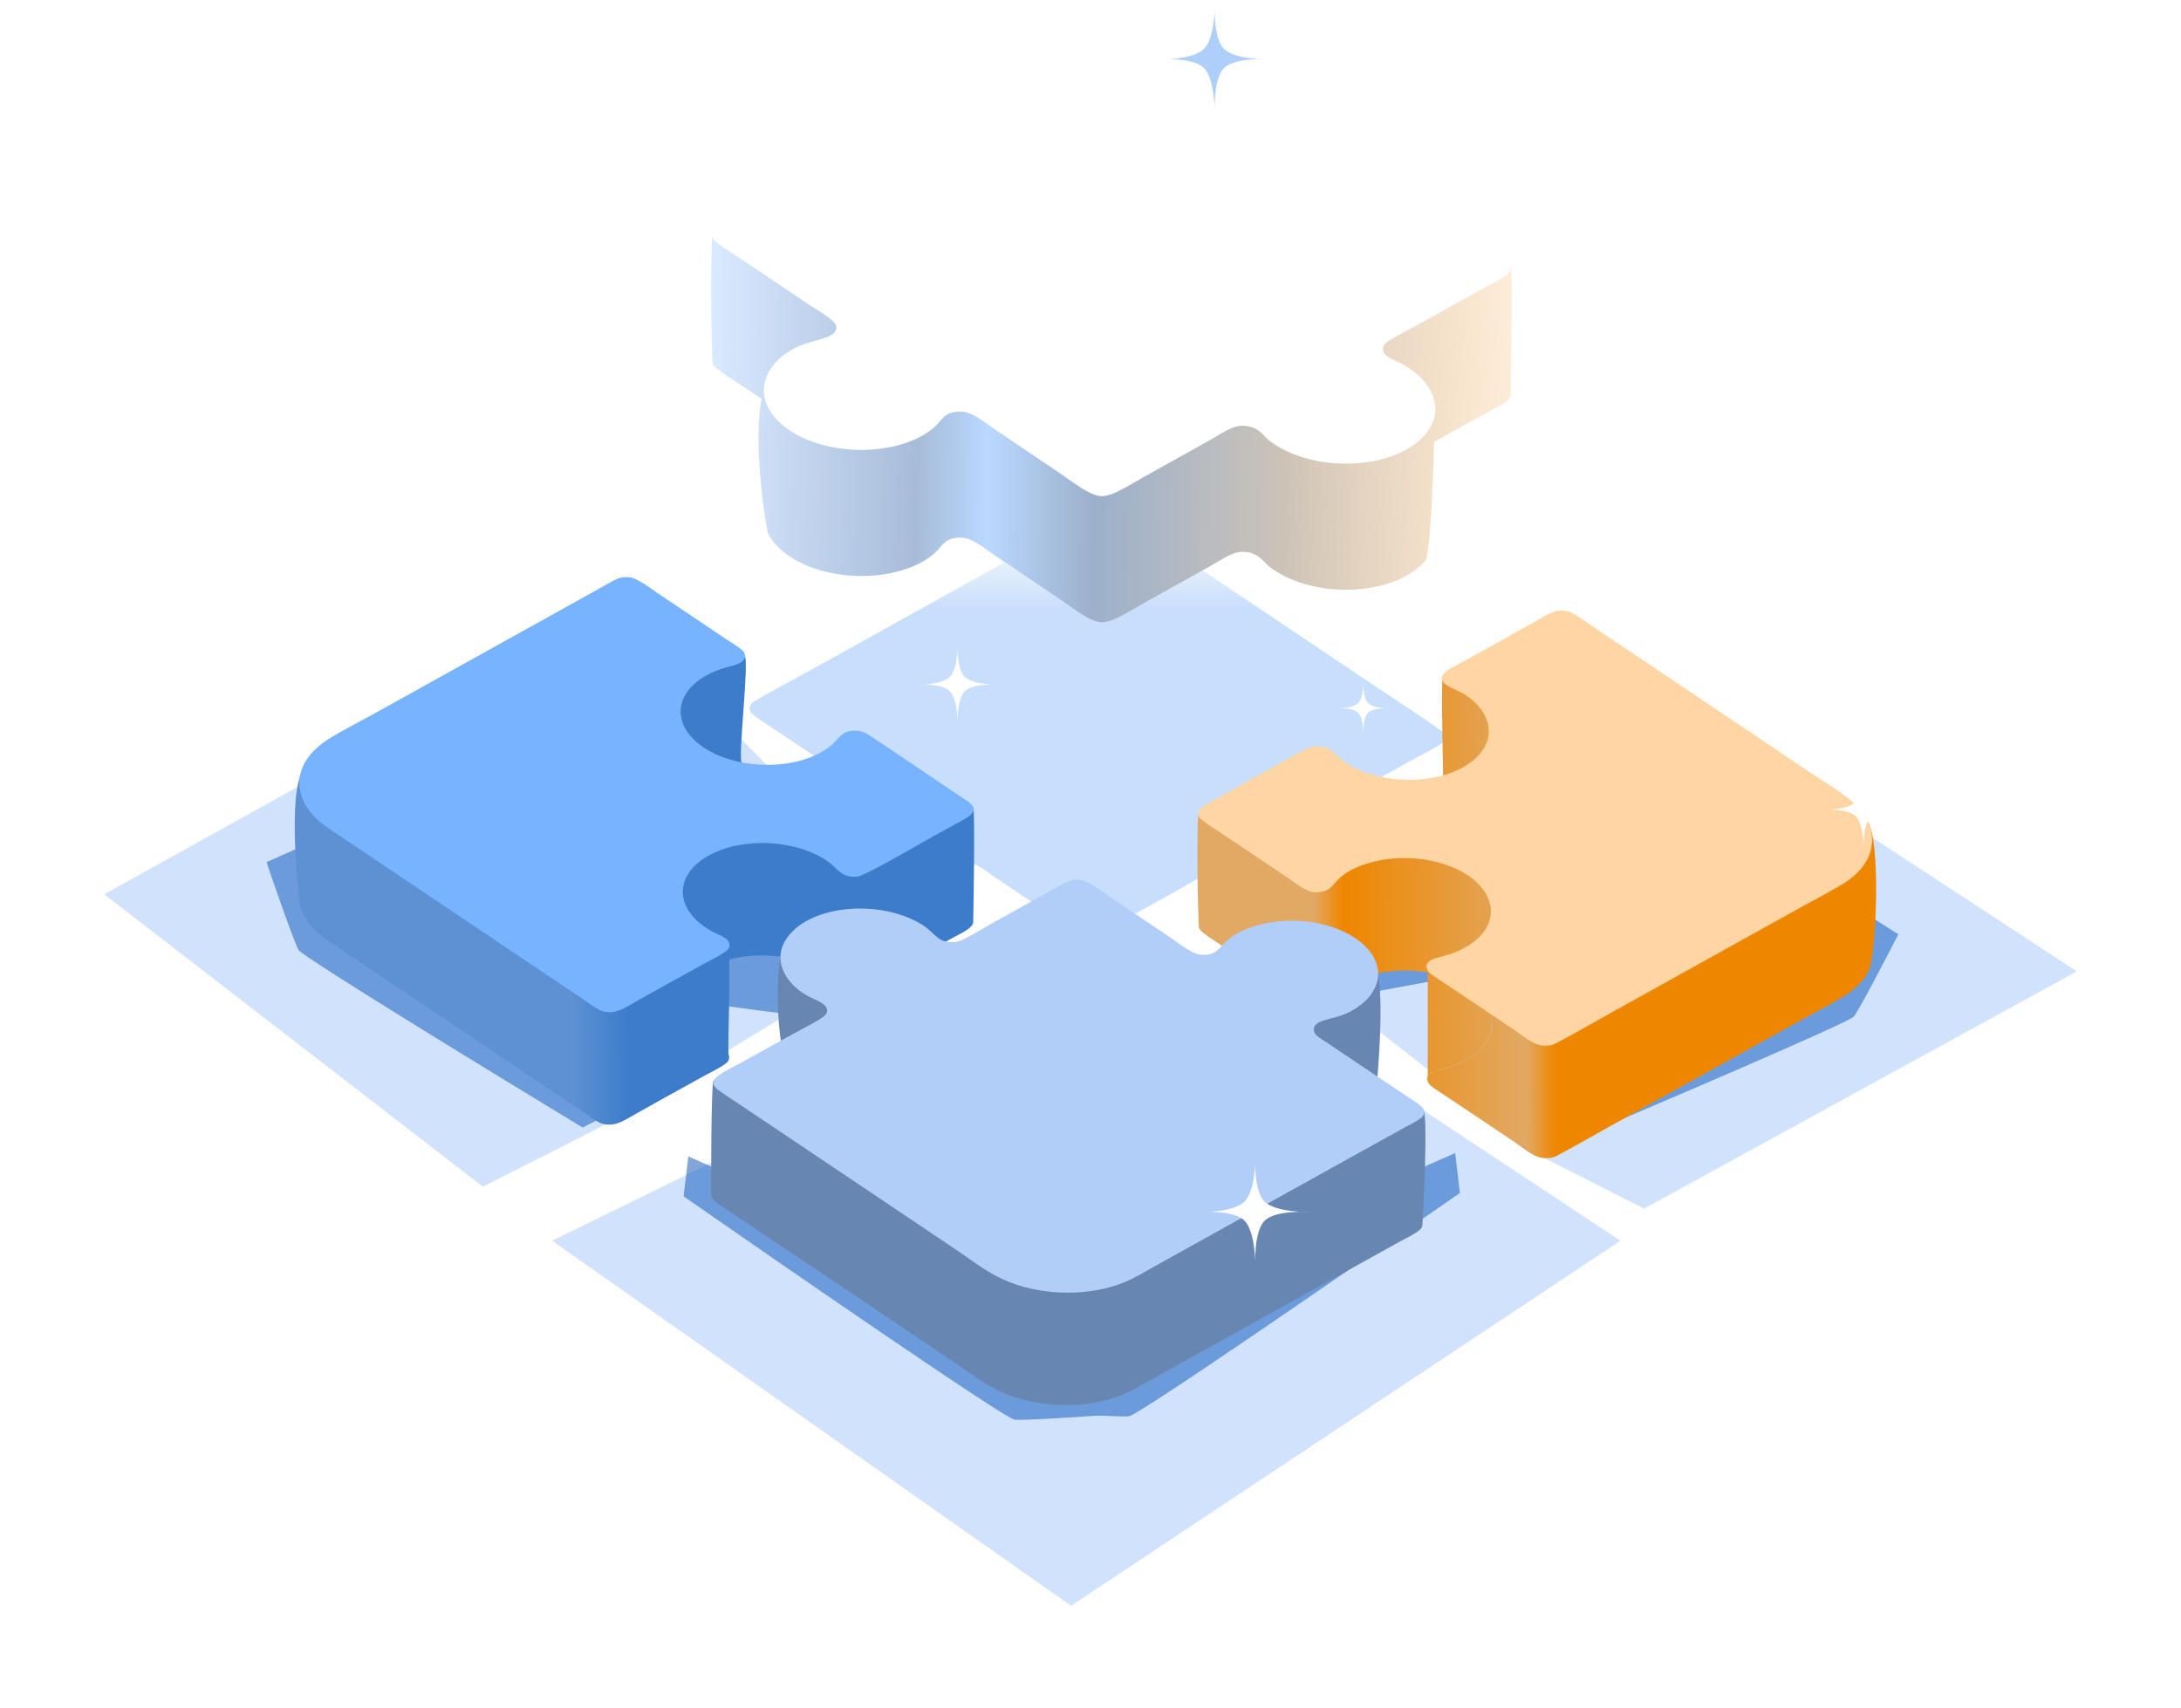
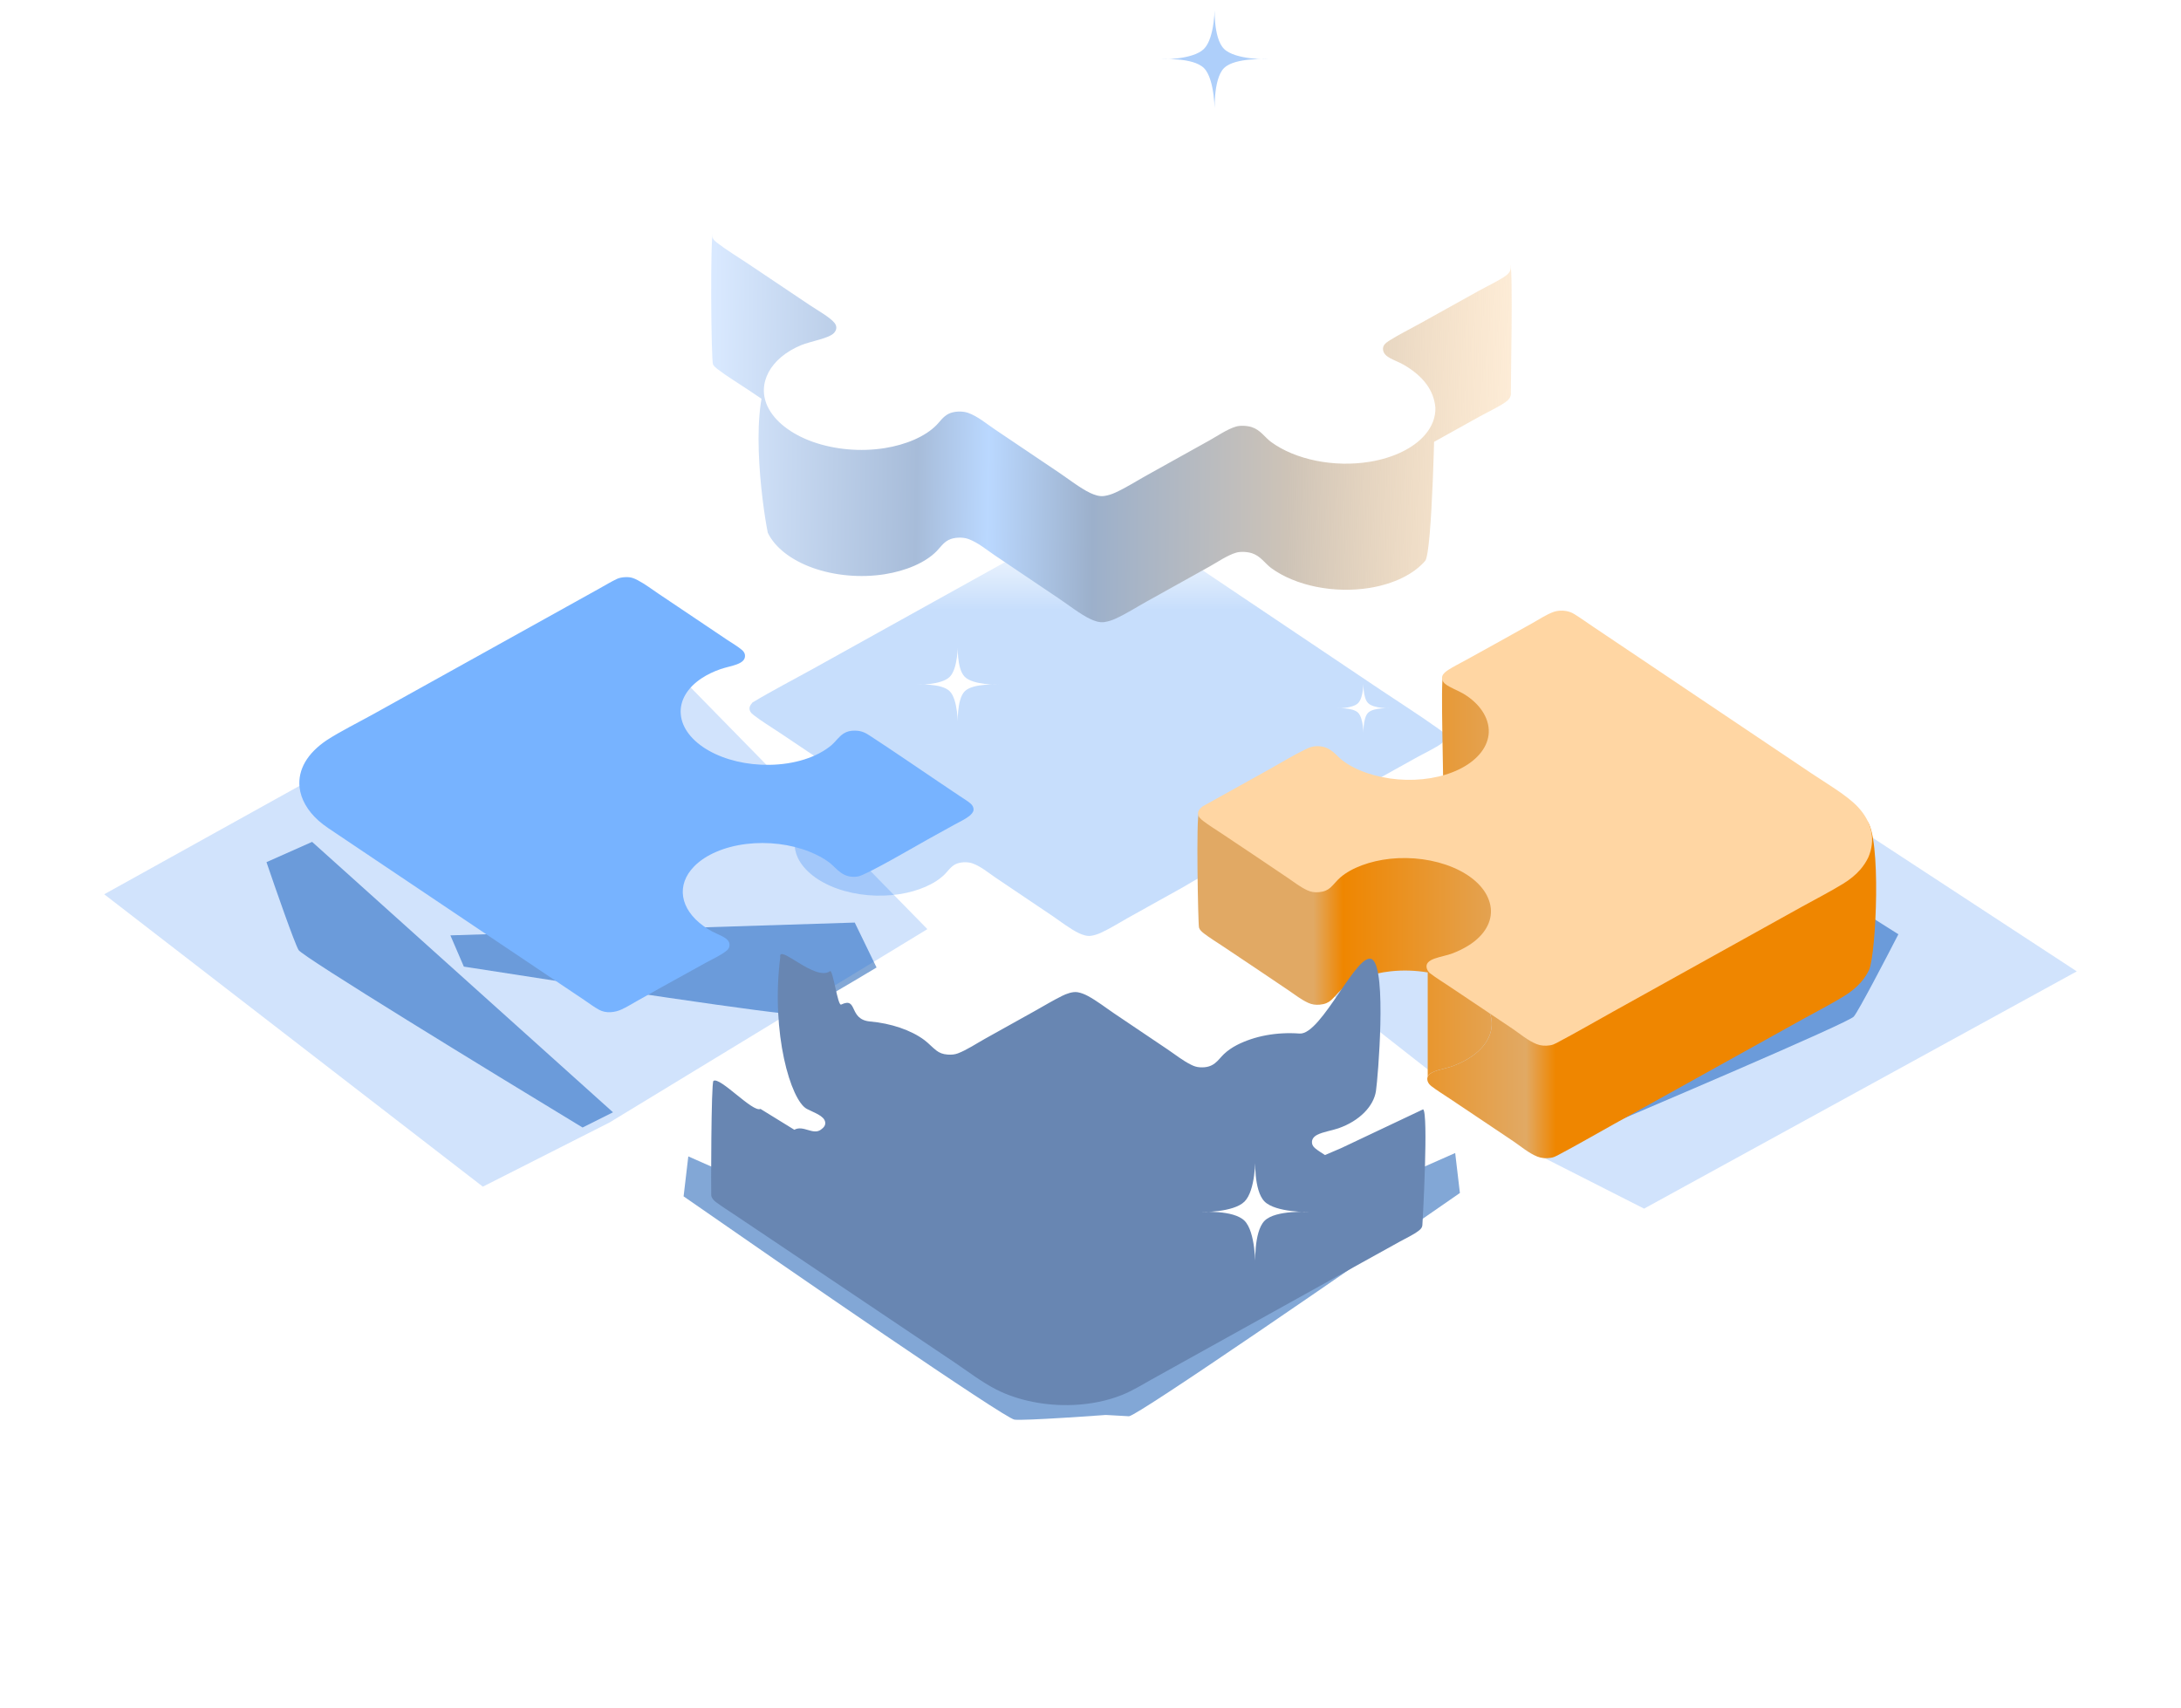
<svg xmlns="http://www.w3.org/2000/svg" width="586" height="459" viewBox="0 0 586 459" fill="none">
  <g filter="url(#filter0_f_4624_36598)">
    <path d="M71.599 231.67L83.861 226.22L164.701 298.885L156.526 302.972C131.548 287.834 81.318 257.102 80.228 255.286C79.138 253.469 74.021 238.785 71.599 231.67Z" fill="#82A7D6" />
  </g>
  <g filter="url(#filter1_f_4624_36598)">
    <path d="M510.063 251.046L498.723 243.872L408.182 304.019L415.676 309.251C442.589 297.903 496.751 274.797 498.094 273.158C499.436 271.519 506.632 257.734 510.063 251.046Z" fill="#82A7D6" />
  </g>
  <g filter="url(#filter2_f_4624_36598)">
-     <path d="M472.337 230.303L462.809 220.855L361.438 260.089L367.63 266.812C396.355 261.527 454.223 250.629 455.887 249.318C457.551 248.006 467.547 236.095 472.337 230.303Z" fill="#82A7D6" />
-   </g>
+     </g>
  <g filter="url(#filter3_f_4624_36598)">
    <path d="M235.517 259.973L229.656 247.902L121.012 251.341L124.627 259.736C153.481 264.265 211.692 273.151 213.696 272.465C215.701 271.779 229.078 263.851 235.517 259.973Z" fill="#82A7D6" />
  </g>
  <g filter="url(#filter4_f_4624_36598)">
    <path d="M304.006 379.702L305.105 363.906L184.937 310.733L183.672 321.476C212.22 341.339 269.968 381.145 272.57 381.469C275.173 381.794 294.611 380.426 304.006 379.702Z" fill="#82A7D6" />
  </g>
  <g filter="url(#filter5_f_4624_36598)">
-     <path d="M271.918 378.794L270.819 362.998L390.986 309.824L392.252 320.568C363.703 340.431 305.955 380.237 303.353 380.561C300.751 380.885 281.312 379.518 271.918 378.794Z" fill="#82A7D6" />
+     <path d="M271.918 378.794L270.819 362.998L390.986 309.824L392.252 320.568C363.703 340.431 305.955 380.237 303.353 380.561Z" fill="#82A7D6" />
  </g>
  <g filter="url(#filter6_f_4624_36598)">
    <path d="M425.748 174.445L422.207 180.803L349.997 261.018L412.216 309.784L441.736 324.771L558 261.018L425.748 174.445Z" fill="#0069EF" fill-opacity="0.18" />
  </g>
  <g filter="url(#filter7_f_4624_36598)">
    <path d="M167.064 163.092L170.605 169.45L249.174 249.665L163.793 301.609L129.731 318.867L28 240.298L167.064 163.092Z" fill="#0069EF" fill-opacity="0.18" />
  </g>
  <g filter="url(#filter8_f_4624_36598)">
-     <path d="M435.378 333.4L368.163 288.893L302.764 271.635L216.929 299.792L148.351 333.4L287.777 431.498L435.378 333.4Z" fill="#0069EF" fill-opacity="0.18" />
-   </g>
+     </g>
  <g filter="url(#filter9_f_4624_36598)">
    <path d="M202.178 188.766C207.439 185.593 213.182 182.635 218.655 179.595L251.122 161.555L269.56 151.311C273.035 149.38 276.5 147.144 280.407 145.55C284.175 144.014 288.564 143.111 293.155 142.926C300.503 142.595 307.886 144.104 313.633 147.111C317.187 148.964 320.314 151.364 323.463 153.479L340.527 164.945L371.104 185.477C376.201 188.9 381.527 192.268 386.432 195.789C387.078 196.253 388.228 197.058 388.287 197.661C388.366 198.47 388.088 199.141 387.298 199.774C385.962 200.844 382.516 202.487 380.77 203.458L366.963 211.14C364.582 212.46 362.014 213.729 359.784 215.144C358.852 215.735 358.312 216.314 358.399 217.185C358.587 219.075 361.137 219.551 363.123 220.684C367.949 223.434 370.32 226.875 370.654 230.794C370.722 233.019 369.89 235.197 368.232 237.132C365.553 240.247 360.904 242.521 355.323 243.444C346.984 244.817 337.898 242.993 332.178 238.797C330.741 237.729 329.722 236.004 327.69 235.343C326.637 235 325.014 234.902 323.96 235.218C321.9 235.837 319.547 237.464 317.81 238.431L303.058 246.642C300.679 247.967 298.328 249.481 295.765 250.659C295.007 251.008 294.103 251.316 293.167 251.454C291.997 251.628 290.816 251.183 289.888 250.751C287.62 249.693 284.586 247.34 282.582 245.991L267.464 235.806C265.654 234.587 263.618 232.848 261.33 232.011C259.923 231.497 257.87 231.627 256.681 232.248C255.438 232.898 254.725 234.025 253.886 234.877C251.245 237.563 246.701 239.475 241.735 240.26C236.121 241.143 230.069 240.607 224.908 238.768C219.821 236.942 216.037 233.981 214.385 230.538C211.836 225.207 214.914 219.174 222.287 216.129C224.399 215.257 228.858 214.566 229.967 213.244C230.561 212.536 230.632 211.764 230.078 211.009C229.123 209.707 225.882 207.888 224.198 206.758L209.778 197.08C207.396 195.482 204.77 193.904 202.575 192.213C202.138 191.876 201.767 191.554 201.566 191.141C201.131 190.248 201.503 189.536 202.178 188.766Z" fill="url(#paint0_linear_4624_36598)" fill-opacity="0.22" />
  </g>
  <path d="M191.572 62.579C197.612 58.936 206.555 74.028 212.838 70.537L248.467 63.941L269.637 52.179C273.626 49.962 277.605 47.396 282.09 45.565C286.417 43.802 291.455 42.765 296.726 42.553C305.163 42.173 313.639 43.905 320.237 47.357C324.318 49.484 327.907 52.24 331.523 54.668L351.114 67.833L383.177 79.455C389.029 83.385 400.185 67.318 405.816 71.36C406.558 71.892 405.881 104.703 405.948 105.394C406.04 106.324 405.721 107.093 404.813 107.82C403.28 109.048 399.323 110.935 397.318 112.05L381.467 120.87C378.733 122.386 375.784 123.842 373.224 125.467C372.154 126.145 371.535 126.811 371.634 127.81C371.85 129.981 367.931 121.923 370.212 123.223C375.752 126.381 385.127 103.321 385.51 107.82C385.588 110.375 384.827 148.49 382.923 150.712C379.848 154.288 374.51 156.898 368.103 157.959C358.528 159.535 348.096 157.441 341.529 152.623C339.879 151.398 338.709 149.416 336.376 148.657C335.167 148.264 333.304 148.152 332.094 148.515C329.729 149.225 327.027 151.093 325.033 152.203L308.096 161.631C305.365 163.152 302.666 164.89 299.723 166.243C298.852 166.643 297.815 166.997 296.74 167.156C295.397 167.354 294.041 166.844 292.975 166.348C290.372 165.133 286.888 162.431 284.588 160.882L267.23 149.189C265.152 147.79 262.814 145.793 260.187 144.832C258.573 144.242 256.214 144.391 254.85 145.104C253.423 145.85 252.604 147.144 251.641 148.122C248.609 151.206 243.392 153.401 237.69 154.302C231.245 155.317 224.297 154.701 218.371 152.59C212.531 150.493 208.185 147.094 206.289 143.141C204.675 135.092 201 107.651 207.625 99.14C210.049 98.138 222.13 117.357 223.403 115.839C224.085 115.026 224.942 121.586 224.307 120.72C223.21 119.225 219.489 117.136 217.556 115.839L201 104.728C198.265 102.893 195.25 101.081 192.73 99.14C192.229 98.753 191.802 98.383 191.571 97.908C191.072 96.883 190.797 63.464 191.572 62.579Z" fill="url(#paint1_linear_4624_36598)" />
  <path d="M192.237 61.3C198.278 57.657 204.871 54.262 211.155 50.771L248.43 30.06L269.6 18.298C273.589 16.081 277.568 13.514 282.053 11.684C286.38 9.92 291.418 8.883 296.689 8.672C305.126 8.291 313.603 10.024 320.2 13.476C324.281 15.603 327.87 18.358 331.486 20.787L351.077 33.951L386.184 57.525C392.035 61.455 398.151 65.322 403.782 69.364C404.523 69.896 405.844 70.821 405.911 71.513C406.003 72.442 405.684 73.212 404.776 73.939C403.243 75.167 399.286 77.054 397.281 78.169L381.43 86.988C378.696 88.504 375.747 89.961 373.187 91.585C372.117 92.264 371.498 92.929 371.597 93.928C371.813 96.099 374.74 96.646 377.021 97.946C382.561 101.104 385.284 105.054 385.667 109.553C385.745 112.108 384.79 114.609 382.886 116.831C379.811 120.407 374.473 123.017 368.066 124.078C358.492 125.654 348.059 123.559 341.492 118.742C339.842 117.516 338.672 115.535 336.339 114.776C335.13 114.382 333.267 114.27 332.057 114.633C329.692 115.344 326.99 117.212 324.996 118.321L308.059 127.749C305.328 129.27 302.629 131.009 299.686 132.361C298.815 132.762 297.778 133.116 296.703 133.274C295.36 133.473 294.004 132.963 292.938 132.466C290.335 131.252 286.851 128.55 284.551 127.001L267.193 115.308C265.115 113.909 262.777 111.912 260.15 110.951C258.536 110.36 256.178 110.51 254.813 111.223C253.386 111.969 252.567 113.263 251.604 114.241C248.572 117.325 243.355 119.52 237.653 120.421C231.208 121.436 224.26 120.82 218.334 118.709C212.494 116.612 208.148 113.213 206.252 109.259C203.326 103.139 206.859 96.212 215.325 92.716C217.749 91.715 222.869 90.922 224.142 89.404C224.824 88.591 224.905 87.705 224.27 86.839C223.173 85.343 219.452 83.255 217.519 81.957L200.963 70.846C198.228 69.011 195.213 67.2 192.693 65.258C192.192 64.871 191.765 64.501 191.534 64.027C191.035 63.002 191.463 62.185 192.237 61.3Z" fill="white" />
-   <path d="M82.23 206.245C85.883 203.857 96.246 224.299 100.279 222.059L125.851 207.851L152.327 193.135L160.992 188.318C162.519 187.471 164.023 186.547 165.648 185.771C166.291 185.464 167.189 185.31 168.012 185.287C169.461 185.249 170.233 185.574 171.301 186.141C173.291 187.196 175.054 188.551 176.833 189.745L180.879 179.937L200.064 176.274C201.412 177.178 198.167 203.921 199.317 204.912C199.758 205.294 200.021 205.787 200.064 206.245C200.303 208.77 196.27 209.042 193.491 210.007C191.638 210.649 189.958 211.458 188.505 212.407C184.524 215.01 182.476 218.527 182.819 222.175C183.132 225.845 184.952 221.598 189.437 224.144C193.901 226.684 202.407 218.128 208.356 218.038C215.073 217.96 218.813 227.418 222.677 224.144C223.827 223.15 225.211 228.185 226.583 227.302C227.433 226.755 228.417 226.504 229.688 226.533C231.55 226.574 232.546 227.195 233.768 227.99C239.877 231.967 236.24 222.495 242.243 226.533L246.273 220.725C247.268 221.393 260.633 216.139 261.482 216.878C262.022 217.348 261.525 247.257 261.482 247.817C261.433 248.438 260.907 249.02 260.314 249.494C259.269 250.331 257.709 251.044 256.433 251.75L249.14 255.779C246.428 257.291 232.537 265.417 230.378 265.734C226.249 266.341 224.75 263.496 222.677 261.934C221.226 260.841 219.365 259.858 217.449 259.086C212.345 257.035 206.204 256.282 200.387 256.994C194.528 257.718 189.498 259.878 186.439 262.983C181.52 267.971 182.548 274.475 188.986 279.085C170.255 269.632 194.393 252.957 195.218 253.391C196.827 254.238 195.31 282.096 195.795 283.459C196.045 284.162 195.897 285.008 195.218 285.584C193.728 286.848 191.328 287.914 189.437 288.961L177.9 295.34L170.874 299.283C169.58 300.012 168.303 300.815 166.892 301.461C166.034 301.854 165.038 302.135 163.943 302.191C162.789 302.25 161.746 302.022 160.859 301.541C159.472 300.79 158.243 299.839 156.993 299L149.374 293.886L124.516 277.19L98.343 259.613L90.915 254.625C89.047 253.369 87.042 252.117 85.474 250.714C82.499 248.038 80.741 244.945 80.389 241.77C79.874 236.975 77.124 209.701 82.23 206.245Z" fill="url(#paint2_linear_4624_36598)" />
  <path d="M87.731 198.936C91.385 196.549 96.346 194.093 100.378 191.853L125.95 177.645L152.426 162.929L161.092 158.112C162.618 157.264 164.122 156.341 165.747 155.565C166.391 155.257 167.288 155.103 168.111 155.081C169.561 155.043 170.333 155.368 171.401 155.935C173.39 156.99 175.153 158.345 176.933 159.539L187.044 166.33L195.322 171.895C196.67 172.799 198.267 173.715 199.416 174.706C199.858 175.088 200.121 175.581 200.164 176.039C200.402 178.564 196.369 178.836 193.59 179.801C191.737 180.443 190.057 181.252 188.604 182.2C184.623 184.803 182.575 188.321 182.918 191.969C183.232 195.639 185.935 199.141 190.42 201.687C194.883 204.226 200.745 205.606 206.693 205.515C213.411 205.437 219.574 203.484 223.439 200.209C224.588 199.215 225.311 197.979 226.682 197.096C227.532 196.549 228.517 196.298 229.788 196.327C231.65 196.368 232.646 196.989 233.868 197.784C239.977 201.761 245.904 205.859 251.908 209.897L257.791 213.852C258.786 214.52 259.953 215.201 260.802 215.94C261.343 216.41 261.624 217.051 261.581 217.611C261.532 218.232 261.007 218.813 260.414 219.288C259.369 220.124 257.809 220.838 256.532 221.544L249.24 225.573C246.528 227.085 232.636 235.211 230.478 235.528C226.348 236.134 224.85 233.29 222.777 231.728C221.325 230.635 219.464 229.652 217.548 228.88C212.444 226.829 206.304 226.076 200.486 226.787C194.628 227.512 189.597 229.672 186.538 232.777C181.619 237.765 182.648 244.269 189.085 248.879C189.792 249.384 190.558 249.882 191.383 250.316C192.992 251.163 195.409 251.89 195.894 253.253C196.144 253.956 195.997 254.802 195.317 255.378C193.828 256.642 191.428 257.707 189.537 258.755L178 265.134L170.974 269.077C169.679 269.806 168.402 270.609 166.991 271.254C166.133 271.647 165.137 271.928 164.042 271.985C162.889 272.044 161.845 271.816 160.958 271.335C159.571 270.584 158.343 269.633 157.092 268.794L149.473 263.679L124.615 246.984L98.442 229.406L91.014 224.419C89.147 223.163 87.142 221.911 85.574 220.508C82.599 217.832 80.84 214.739 80.489 211.563C79.974 206.769 82.626 202.392 87.731 198.936Z" fill="#77B3FF" />
  <path d="M322.15 218.332L343.661 230.117C346.769 228.387 347.617 233.211 350.901 231.615C352.137 231.014 353.214 230.608 354.876 230.77C357.897 231.065 359.841 228.782 361.55 230.117C365.186 232.953 370.928 224.583 376.632 225.049C382.573 225.545 387.321 230.016 391.897 227.791C396.462 225.558 399.668 231.421 400.151 227.791C400.691 223.801 398.22 219.497 393.377 216.624C391.865 215.726 389.789 215.024 388.513 214.005C387.81 213.444 387.531 212.588 387.731 211.92C387.926 211.265 387.01 182.236 387.731 181.77C389.14 180.859 399.713 190.912 401.24 190.074C403.912 188.612 399.289 204.727 401.936 203.248L412.049 197.61C413.79 196.641 415.649 195.37 417.687 194.635C418.62 194.299 419.899 194.225 420.968 194.408C421.813 194.553 422.571 194.855 423.191 195.24C424.975 196.345 426.642 197.55 428.354 198.7L438.446 205.479L469.013 226.012L486.922 238.035C490.948 240.739 498.638 217.343 501.558 220.469C505.51 224.702 504.136 256.08 502.191 260.622C501.631 261.777 500.925 262.883 499.999 263.939C498.776 265.335 497.225 266.609 495.392 267.719C491.93 269.847 488.074 271.81 484.437 273.829L463.052 285.71L433.823 301.952C428.697 304.801 423.65 307.736 418.405 310.503C417.87 310.786 417.359 311.014 416.657 311.121C415.391 311.313 414.192 311.237 413.054 310.786C410.778 309.883 408.514 307.958 406.656 306.697L398.713 301.367L389.473 295.179C387.867 294.102 386.126 293.039 384.642 291.902C384.124 291.506 383.767 291.074 383.603 290.579C383.438 290.08 383.452 289.662 383.603 289.305C384.327 287.594 388.196 287.301 390.519 286.393C393.111 285.38 395.402 284.093 397.128 282.53C400.445 279.542 401.581 275.803 400.276 272.17C399.049 268.59 395.557 265.397 390.578 263.305C388.417 262.396 386.056 261.725 383.603 261.306C380.369 260.754 376.975 260.64 373.667 260.998C368.444 261.558 363.401 263.367 360.345 265.996C359.336 266.865 358.649 267.854 357.674 268.732C356.913 269.416 355.98 269.838 354.604 269.963C353.429 270.07 352.476 269.919 351.499 269.475C349.59 268.607 347.951 267.29 346.351 266.212L338.337 260.809L328.578 254.28C326.886 253.149 325.058 252.033 323.495 250.837C322.877 250.364 322.315 249.842 322.15 249.241C321.906 248.352 321.328 219.013 322.15 218.332Z" fill="url(#paint3_linear_4624_36598)" />
  <path d="M383.603 289.305C384.327 287.594 388.196 287.301 390.519 286.393C393.111 285.38 395.402 284.093 397.128 282.53C400.445 279.542 401.581 275.803 400.276 272.17C399.049 268.59 395.557 265.397 390.578 263.305C388.417 262.396 386.056 261.725 383.603 261.306L383.603 289.305Z" fill="url(#paint4_linear_4624_36598)" />
  <path d="M323.055 216.723L341.24 206.613C344.348 204.883 347.409 202.98 350.693 201.384C351.929 200.783 353.006 200.377 354.668 200.539C357.689 200.834 358.9 202.929 360.61 204.264C364.245 207.101 369.916 208.961 375.62 209.427C381.562 209.923 387.478 208.948 392.054 206.722C396.619 204.49 399.46 201.191 399.943 197.56C400.483 193.571 398.012 189.267 393.169 186.393C391.657 185.495 389.581 184.793 388.305 183.775C387.602 183.214 387.323 182.358 387.523 181.689C387.718 181.034 388.43 180.461 389.151 179.995C390.56 179.084 392.223 178.267 393.749 177.428C396.421 175.967 399.081 174.496 401.728 173.017L411.841 167.38C413.582 166.41 415.441 165.139 417.479 164.404C418.412 164.068 419.691 163.994 420.76 164.177C421.605 164.322 422.363 164.624 422.983 165.009C424.767 166.114 426.434 167.32 428.146 168.47L438.238 175.248L468.806 195.781L486.714 207.805C490.74 210.508 496.272 213.716 499.192 216.842C503.145 221.075 503.928 225.849 501.983 230.391C501.423 231.546 500.717 232.652 499.791 233.708C498.568 235.105 497.017 236.378 495.184 237.488C491.722 239.616 487.867 241.579 484.229 243.598L462.844 255.48L433.615 271.721C428.489 274.57 423.442 277.505 418.197 280.272C417.662 280.555 417.151 280.784 416.449 280.89C415.183 281.082 413.985 281.007 412.846 280.555C410.57 279.653 408.307 277.728 406.448 276.466L398.505 271.137L389.265 264.948C387.659 263.871 385.918 262.809 384.434 261.672C383.916 261.275 383.559 260.843 383.395 260.348C382.439 257.458 387.504 257.26 390.311 256.163C392.903 255.149 395.195 253.862 396.92 252.3C400.237 249.312 401.374 245.572 400.069 241.94C398.841 238.359 395.349 235.166 390.37 233.074C385.361 230.968 379.276 230.138 373.46 230.767C368.236 231.327 363.193 233.136 360.137 235.765C359.128 236.634 358.441 237.623 357.466 238.501C356.705 239.185 355.772 239.607 354.396 239.732C353.221 239.839 352.268 239.689 351.291 239.244C349.382 238.377 347.743 237.06 346.143 235.982L338.13 230.579L328.371 224.049C326.678 222.919 324.851 221.803 323.288 220.606C322.669 220.133 322.107 219.611 321.942 219.011C321.698 218.122 322.232 217.403 323.055 216.723Z" fill="#FFD6A3" />
  <path d="M223.01 260.964C223.81 260.428 225.065 270.385 226.002 269.94C230.609 267.741 227.869 273.965 233.803 274.485C239.326 274.968 244.76 276.773 248.363 279.473C249.548 280.36 250.415 281.383 251.58 282.274C252.406 282.904 253.309 283.285 254.62 283.375C255.628 283.446 256.52 283.37 257.364 283.051C259.759 282.147 262.485 280.329 264.629 279.136L278.147 271.6C280.552 270.259 282.913 268.815 285.447 267.569C286.457 267.073 288.172 266.386 289.555 266.622C290.522 266.788 291.46 267.183 292.216 267.586C294.771 268.949 297.09 270.788 299.379 272.331L313.715 281.986C315.71 283.328 317.778 285.006 320.079 286.134C320.791 286.482 321.459 286.728 322.36 286.788C326.229 287.046 327.178 284.828 328.857 283.236C329.823 282.319 331.004 281.496 332.364 280.794C337.061 278.403 342.932 277.265 349.183 277.723C355.129 278.157 364.909 254.957 368.757 257.85C372.627 260.753 370.238 289.512 369.699 293.153C369.107 297.192 365.362 301.165 359.645 303.172C357.849 303.802 355.498 304.123 353.921 304.935C352.986 305.416 352.523 306.088 352.501 306.847C352.481 307.459 352.724 308.003 353.316 308.517C354.076 309.175 355.113 309.774 356.001 310.372L360.331 308.517L382.373 298.088C383.836 299.061 382.282 327.818 382.168 329.229C382.124 329.781 381.806 330.215 381.268 330.639C379.855 331.753 377.777 332.704 376.066 333.652L365.918 339.275L322.076 363.635L309.509 370.622C306.906 372.068 304.345 373.687 301.392 374.863C297.539 376.409 293.076 377.324 288.408 377.526C280.959 377.848 273.478 376.34 267.601 373.333C263.602 371.264 260.083 368.528 256.549 366.148L237.075 353.065L207.217 333.014L197.574 326.547C195.844 325.386 194.006 324.245 192.385 323.03C191.657 322.484 191.162 321.867 191.095 321.161C191.033 320.502 191.055 290.927 191.686 290.455C193.39 289.182 202.325 299.08 204.325 297.971L213.423 303.577C215.834 302.244 218.398 305.07 220.522 303.577C221.387 302.968 221.861 302.334 221.709 301.492C221.403 299.795 218.709 298.985 216.785 297.971C212.508 295.716 207.074 277.694 209.638 257.239C209.019 253.355 219.032 263.839 223.01 260.964Z" fill="#6886B2" />
-   <path d="M215.185 248.378C215.985 247.842 216.896 247.329 217.833 246.884C222.44 244.685 228.366 243.742 234.3 244.262C239.823 244.745 245.258 246.55 248.861 249.25C250.046 250.137 250.913 251.16 252.078 252.051C252.904 252.681 253.806 253.062 255.118 253.153C256.125 253.223 257.017 253.147 257.862 252.828C260.256 251.924 262.983 250.107 265.126 248.913L278.645 241.377C281.049 240.036 283.41 238.592 285.944 237.346C286.954 236.85 288.669 236.163 290.053 236.399C291.02 236.565 291.958 236.96 292.713 237.363C295.268 238.726 297.588 240.565 299.876 242.108L314.212 251.763C316.207 253.105 318.276 254.783 320.577 255.911C321.289 256.259 321.957 256.505 322.857 256.566C326.726 256.823 327.676 254.605 329.355 253.013C330.32 252.096 331.502 251.273 332.862 250.571C337.559 248.18 343.429 247.042 349.681 247.5C355.627 247.934 361.141 249.808 364.99 252.701C368.86 255.604 370.736 259.289 370.196 262.93C369.604 266.969 365.859 270.942 360.142 272.949C358.346 273.579 355.995 273.9 354.419 274.712C353.484 275.193 353.021 275.865 352.998 276.624C352.979 277.236 353.221 277.78 353.814 278.295C354.573 278.952 355.611 279.552 356.499 280.149L361.853 283.749L379.692 295.703C381.155 296.677 382.78 297.595 382.666 299.007C382.621 299.558 382.303 299.992 381.766 300.416C380.352 301.53 378.275 302.481 376.564 303.43L366.416 309.052L322.574 333.412L310.006 340.399C307.404 341.845 304.843 343.464 301.889 344.64C298.036 346.186 293.574 347.101 288.906 347.303C281.457 347.625 273.976 346.117 268.098 343.11C264.099 341.041 260.581 338.305 257.046 335.925L237.572 322.842L207.714 302.792L198.071 296.324C196.341 295.163 194.504 294.022 192.883 292.807C192.154 292.261 191.66 291.644 191.593 290.938C191.53 290.28 192.398 289.493 193.03 289.021C194.733 287.748 197.195 286.623 199.196 285.514L213.66 277.506C216.071 276.173 218.896 274.847 221.019 273.354C221.884 272.745 222.358 272.111 222.207 271.269C221.901 269.572 219.206 268.762 217.282 267.748C213.006 265.493 210.337 261.975 209.803 258.623C209.184 254.738 211.207 251.254 215.185 248.378Z" fill="#B1CEF9" />
  <path d="M326.38 1.411C326.38 1.411 325.878 10.138 328.871 13.131C331.864 16.124 340.913 15.944 340.913 15.944C340.913 15.944 331.864 15.305 328.871 18.298C325.878 21.291 326.38 30.477 326.38 30.477C326.38 30.477 326.481 21.291 323.488 18.298C320.495 15.305 311.847 15.944 311.847 15.944C311.847 15.944 320.495 16.124 323.488 13.131C326.481 10.138 326.38 1.411 326.38 1.411Z" fill="#0069EF" fill-opacity="0.32" />
-   <path d="M500.776 206.689C500.776 206.689 500.399 213.234 502.644 215.479C504.889 217.724 511.675 217.589 511.675 217.589C511.675 217.589 504.889 217.11 502.644 219.355C500.399 221.6 500.776 228.489 500.776 228.489C500.776 228.489 500.852 221.6 498.607 219.355C496.362 217.11 489.876 217.589 489.876 217.589C489.876 217.589 496.362 217.724 498.607 215.479C500.852 213.234 500.776 206.689 500.776 206.689Z" fill="white" />
  <path d="M337.28 311.146C337.28 311.146 336.778 319.872 339.771 322.865C342.764 325.858 351.813 325.678 351.813 325.678C351.813 325.678 342.764 325.04 339.771 328.033C336.778 331.026 337.28 340.211 337.28 340.211C337.28 340.211 337.381 331.026 334.388 328.033C331.395 325.04 322.747 325.678 322.747 325.678C322.747 325.678 331.395 325.858 334.388 322.865C337.381 319.872 337.28 311.146 337.28 311.146Z" fill="white" />
  <path d="M257.348 173.082C257.348 173.082 256.972 179.627 259.217 181.872C261.461 184.117 268.248 183.982 268.248 183.982C268.248 183.982 261.461 183.503 259.217 185.747C256.972 187.992 257.348 194.882 257.348 194.882C257.348 194.882 257.424 187.992 255.18 185.747C252.935 183.503 246.448 183.982 246.448 183.982C246.448 183.982 252.935 184.117 255.18 181.872C257.424 179.627 257.348 173.082 257.348 173.082Z" fill="white" />
  <path d="M366.346 183.073C366.346 183.073 366.095 187.437 367.591 188.933C369.088 190.43 373.612 190.34 373.612 190.34C373.612 190.34 369.088 190.02 367.591 191.517C366.095 193.013 366.346 197.606 366.346 197.606C366.346 197.606 366.396 193.013 364.9 191.517C363.403 190.02 359.079 190.34 359.079 190.34C359.079 190.34 363.403 190.43 364.9 188.933C366.396 187.437 366.346 183.073 366.346 183.073Z" fill="white" />
  <defs>
    <filter id="filter0_f_4624_36598" x="53.433" y="208.053" width="129.434" height="113.084" filterUnits="userSpaceOnUse" color-interpolation-filters="sRGB">
      <feFlood flood-opacity="0" result="BackgroundImageFix" />
      <feBlend mode="normal" in="SourceGraphic" in2="BackgroundImageFix" result="shape" />
      <feGaussianBlur stdDeviation="9.083" result="effect1_foregroundBlur_4624_36598" />
    </filter>
    <filter id="filter1_f_4624_36598" x="390.016" y="225.706" width="138.213" height="101.711" filterUnits="userSpaceOnUse" color-interpolation-filters="sRGB">
      <feFlood flood-opacity="0" result="BackgroundImageFix" />
      <feBlend mode="normal" in="SourceGraphic" in2="BackgroundImageFix" result="shape" />
      <feGaussianBlur stdDeviation="9.083" result="effect1_foregroundBlur_4624_36598" />
    </filter>
    <filter id="filter2_f_4624_36598" x="343.272" y="202.688" width="147.232" height="82.29" filterUnits="userSpaceOnUse" color-interpolation-filters="sRGB">
      <feFlood flood-opacity="0" result="BackgroundImageFix" />
      <feBlend mode="normal" in="SourceGraphic" in2="BackgroundImageFix" result="shape" />
      <feGaussianBlur stdDeviation="9.083" result="effect1_foregroundBlur_4624_36598" />
    </filter>
    <filter id="filter3_f_4624_36598" x="102.846" y="229.736" width="150.837" height="60.932" filterUnits="userSpaceOnUse" color-interpolation-filters="sRGB">
      <feFlood flood-opacity="0" result="BackgroundImageFix" />
      <feBlend mode="normal" in="SourceGraphic" in2="BackgroundImageFix" result="shape" />
      <feGaussianBlur stdDeviation="9.083" result="effect1_foregroundBlur_4624_36598" />
    </filter>
    <filter id="filter4_f_4624_36598" x="165.506" y="292.566" width="157.765" height="107.119" filterUnits="userSpaceOnUse" color-interpolation-filters="sRGB">
      <feFlood flood-opacity="0" result="BackgroundImageFix" />
      <feBlend mode="normal" in="SourceGraphic" in2="BackgroundImageFix" result="shape" />
      <feGaussianBlur stdDeviation="9.083" result="effect1_foregroundBlur_4624_36598" />
    </filter>
    <filter id="filter5_f_4624_36598" x="252.653" y="291.658" width="157.765" height="107.119" filterUnits="userSpaceOnUse" color-interpolation-filters="sRGB">
      <feFlood flood-opacity="0" result="BackgroundImageFix" />
      <feBlend mode="normal" in="SourceGraphic" in2="BackgroundImageFix" result="shape" />
      <feGaussianBlur stdDeviation="9.083" result="effect1_foregroundBlur_4624_36598" />
    </filter>
    <filter id="filter6_f_4624_36598" x="322.566" y="147.014" width="262.865" height="205.187" filterUnits="userSpaceOnUse" color-interpolation-filters="sRGB">
      <feFlood flood-opacity="0" result="BackgroundImageFix" />
      <feBlend mode="normal" in="SourceGraphic" in2="BackgroundImageFix" result="shape" />
      <feGaussianBlur stdDeviation="13.716" result="effect1_foregroundBlur_4624_36598" />
    </filter>
    <filter id="filter7_f_4624_36598" x="0.569" y="135.661" width="276.036" height="210.637" filterUnits="userSpaceOnUse" color-interpolation-filters="sRGB">
      <feFlood flood-opacity="0" result="BackgroundImageFix" />
      <feBlend mode="normal" in="SourceGraphic" in2="BackgroundImageFix" result="shape" />
      <feGaussianBlur stdDeviation="13.716" result="effect1_foregroundBlur_4624_36598" />
    </filter>
    <filter id="filter8_f_4624_36598" x="120.92" y="244.204" width="341.889" height="214.725" filterUnits="userSpaceOnUse" color-interpolation-filters="sRGB">
      <feFlood flood-opacity="0" result="BackgroundImageFix" />
      <feBlend mode="normal" in="SourceGraphic" in2="BackgroundImageFix" result="shape" />
      <feGaussianBlur stdDeviation="13.716" result="effect1_foregroundBlur_4624_36598" />
    </filter>
    <filter id="filter9_f_4624_36598" x="184.938" y="126.441" width="219.802" height="141.492" filterUnits="userSpaceOnUse" color-interpolation-filters="sRGB">
      <feFlood flood-opacity="0" result="BackgroundImageFix" />
      <feBlend mode="normal" in="SourceGraphic" in2="BackgroundImageFix" result="shape" />
      <feGaussianBlur stdDeviation="8.22" result="effect1_foregroundBlur_4624_36598" />
    </filter>
    <linearGradient id="paint0_linear_4624_36598" x1="292.772" y1="227.581" x2="292.772" y2="143.562" gradientUnits="userSpaceOnUse">
      <stop offset="0.758" stop-color="#0069EF" />
      <stop offset="1" stop-color="#E8EFF9" />
    </linearGradient>
    <linearGradient id="paint1_linear_4624_36598" x1="191.915" y1="80.21" x2="412.196" y2="83.16" gradientUnits="userSpaceOnUse">
      <stop stop-color="#D9E9FF" />
      <stop offset="0.25" stop-color="#A7BCD9" />
      <stop offset="0.337" stop-color="#BAD8FF" />
      <stop offset="0.465" stop-color="#9CB0CB" />
      <stop offset="0.701" stop-color="#CDC3B7" />
      <stop offset="1" stop-color="#FFD6A3" stop-opacity="0.39" />
    </linearGradient>
    <linearGradient id="paint2_linear_4624_36598" x1="81.781" y1="229.944" x2="261.171" y2="227.929" gradientUnits="userSpaceOnUse">
      <stop offset="0.398" stop-color="#5D91D3" />
      <stop offset="0.484" stop-color="#3D7BCB" />
    </linearGradient>
    <linearGradient id="paint3_linear_4624_36598" x1="322.657" y1="230.861" x2="502.597" y2="230.556" gradientUnits="userSpaceOnUse">
      <stop offset="0.168" stop-color="#E1A964" />
      <stop offset="0.212" stop-color="#EF8600" />
      <stop offset="0.485" stop-color="#E1A964" />
      <stop offset="0.529" stop-color="#EF8600" />
    </linearGradient>
    <linearGradient id="paint4_linear_4624_36598" x1="322.657" y1="230.861" x2="502.597" y2="230.556" gradientUnits="userSpaceOnUse">
      <stop offset="0.168" stop-color="#E1A964" />
      <stop offset="0.212" stop-color="#EF8600" />
      <stop offset="0.485" stop-color="#E1A964" />
      <stop offset="0.529" stop-color="#EF8600" />
    </linearGradient>
  </defs>
</svg>